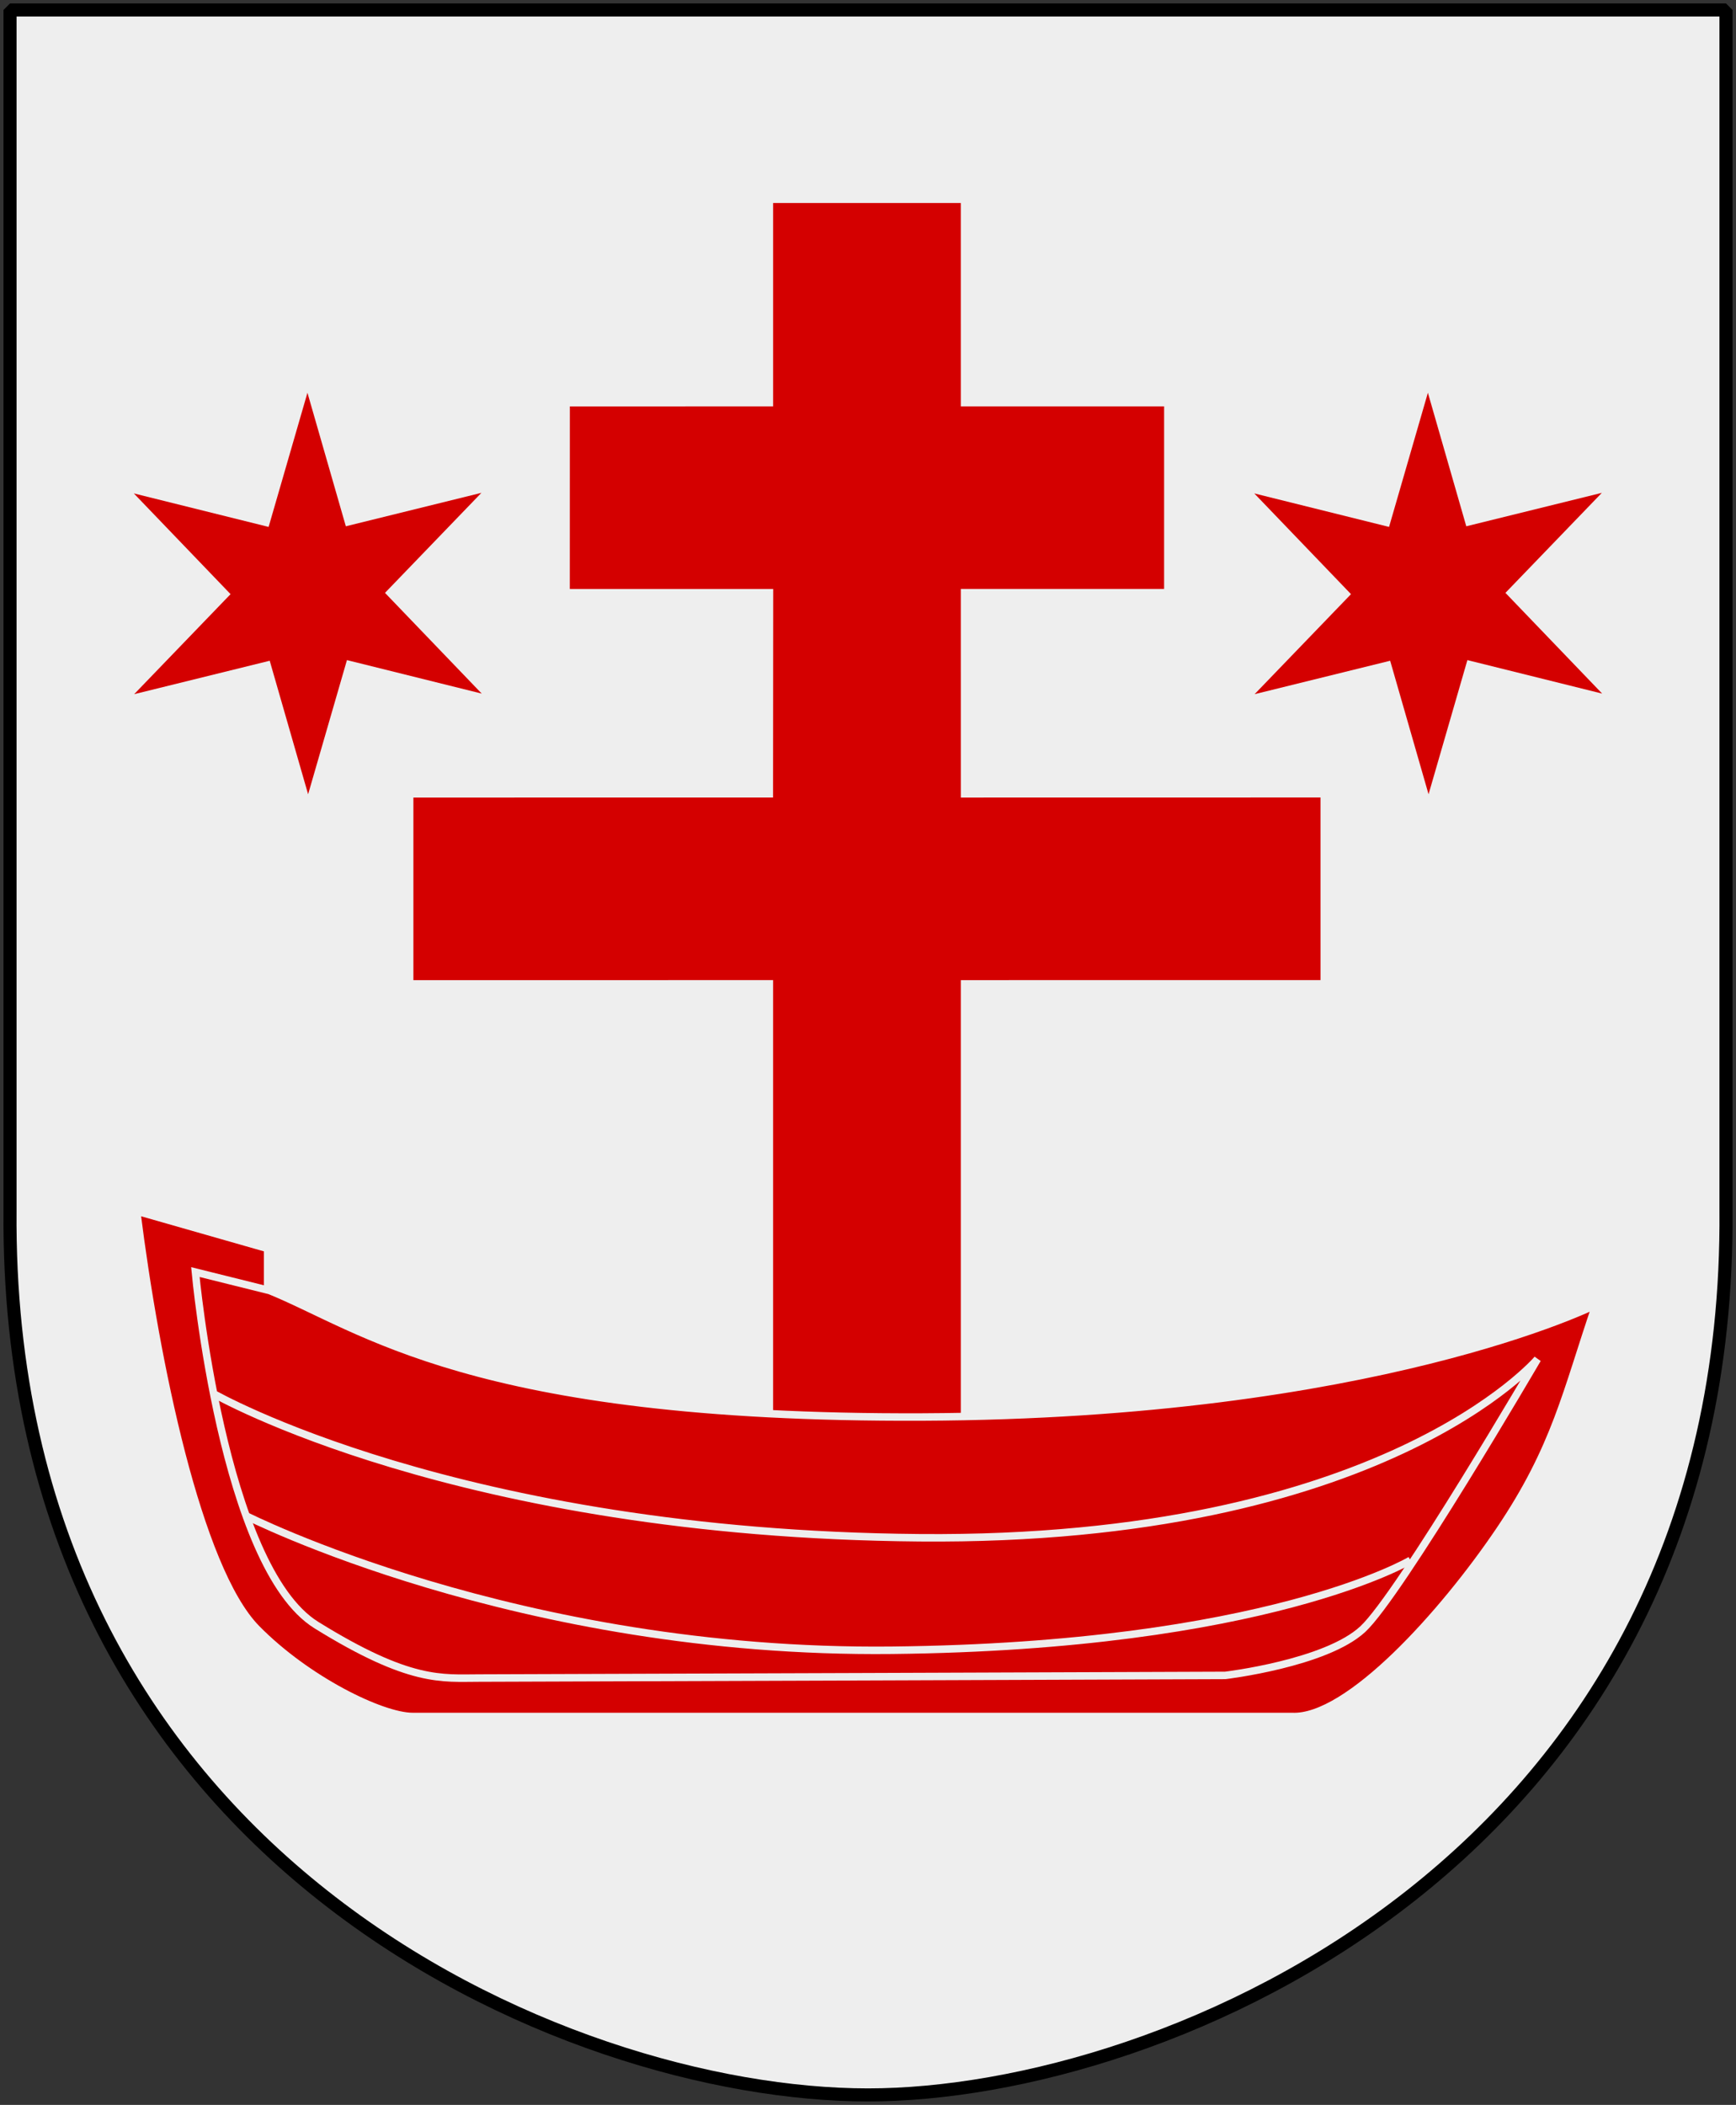
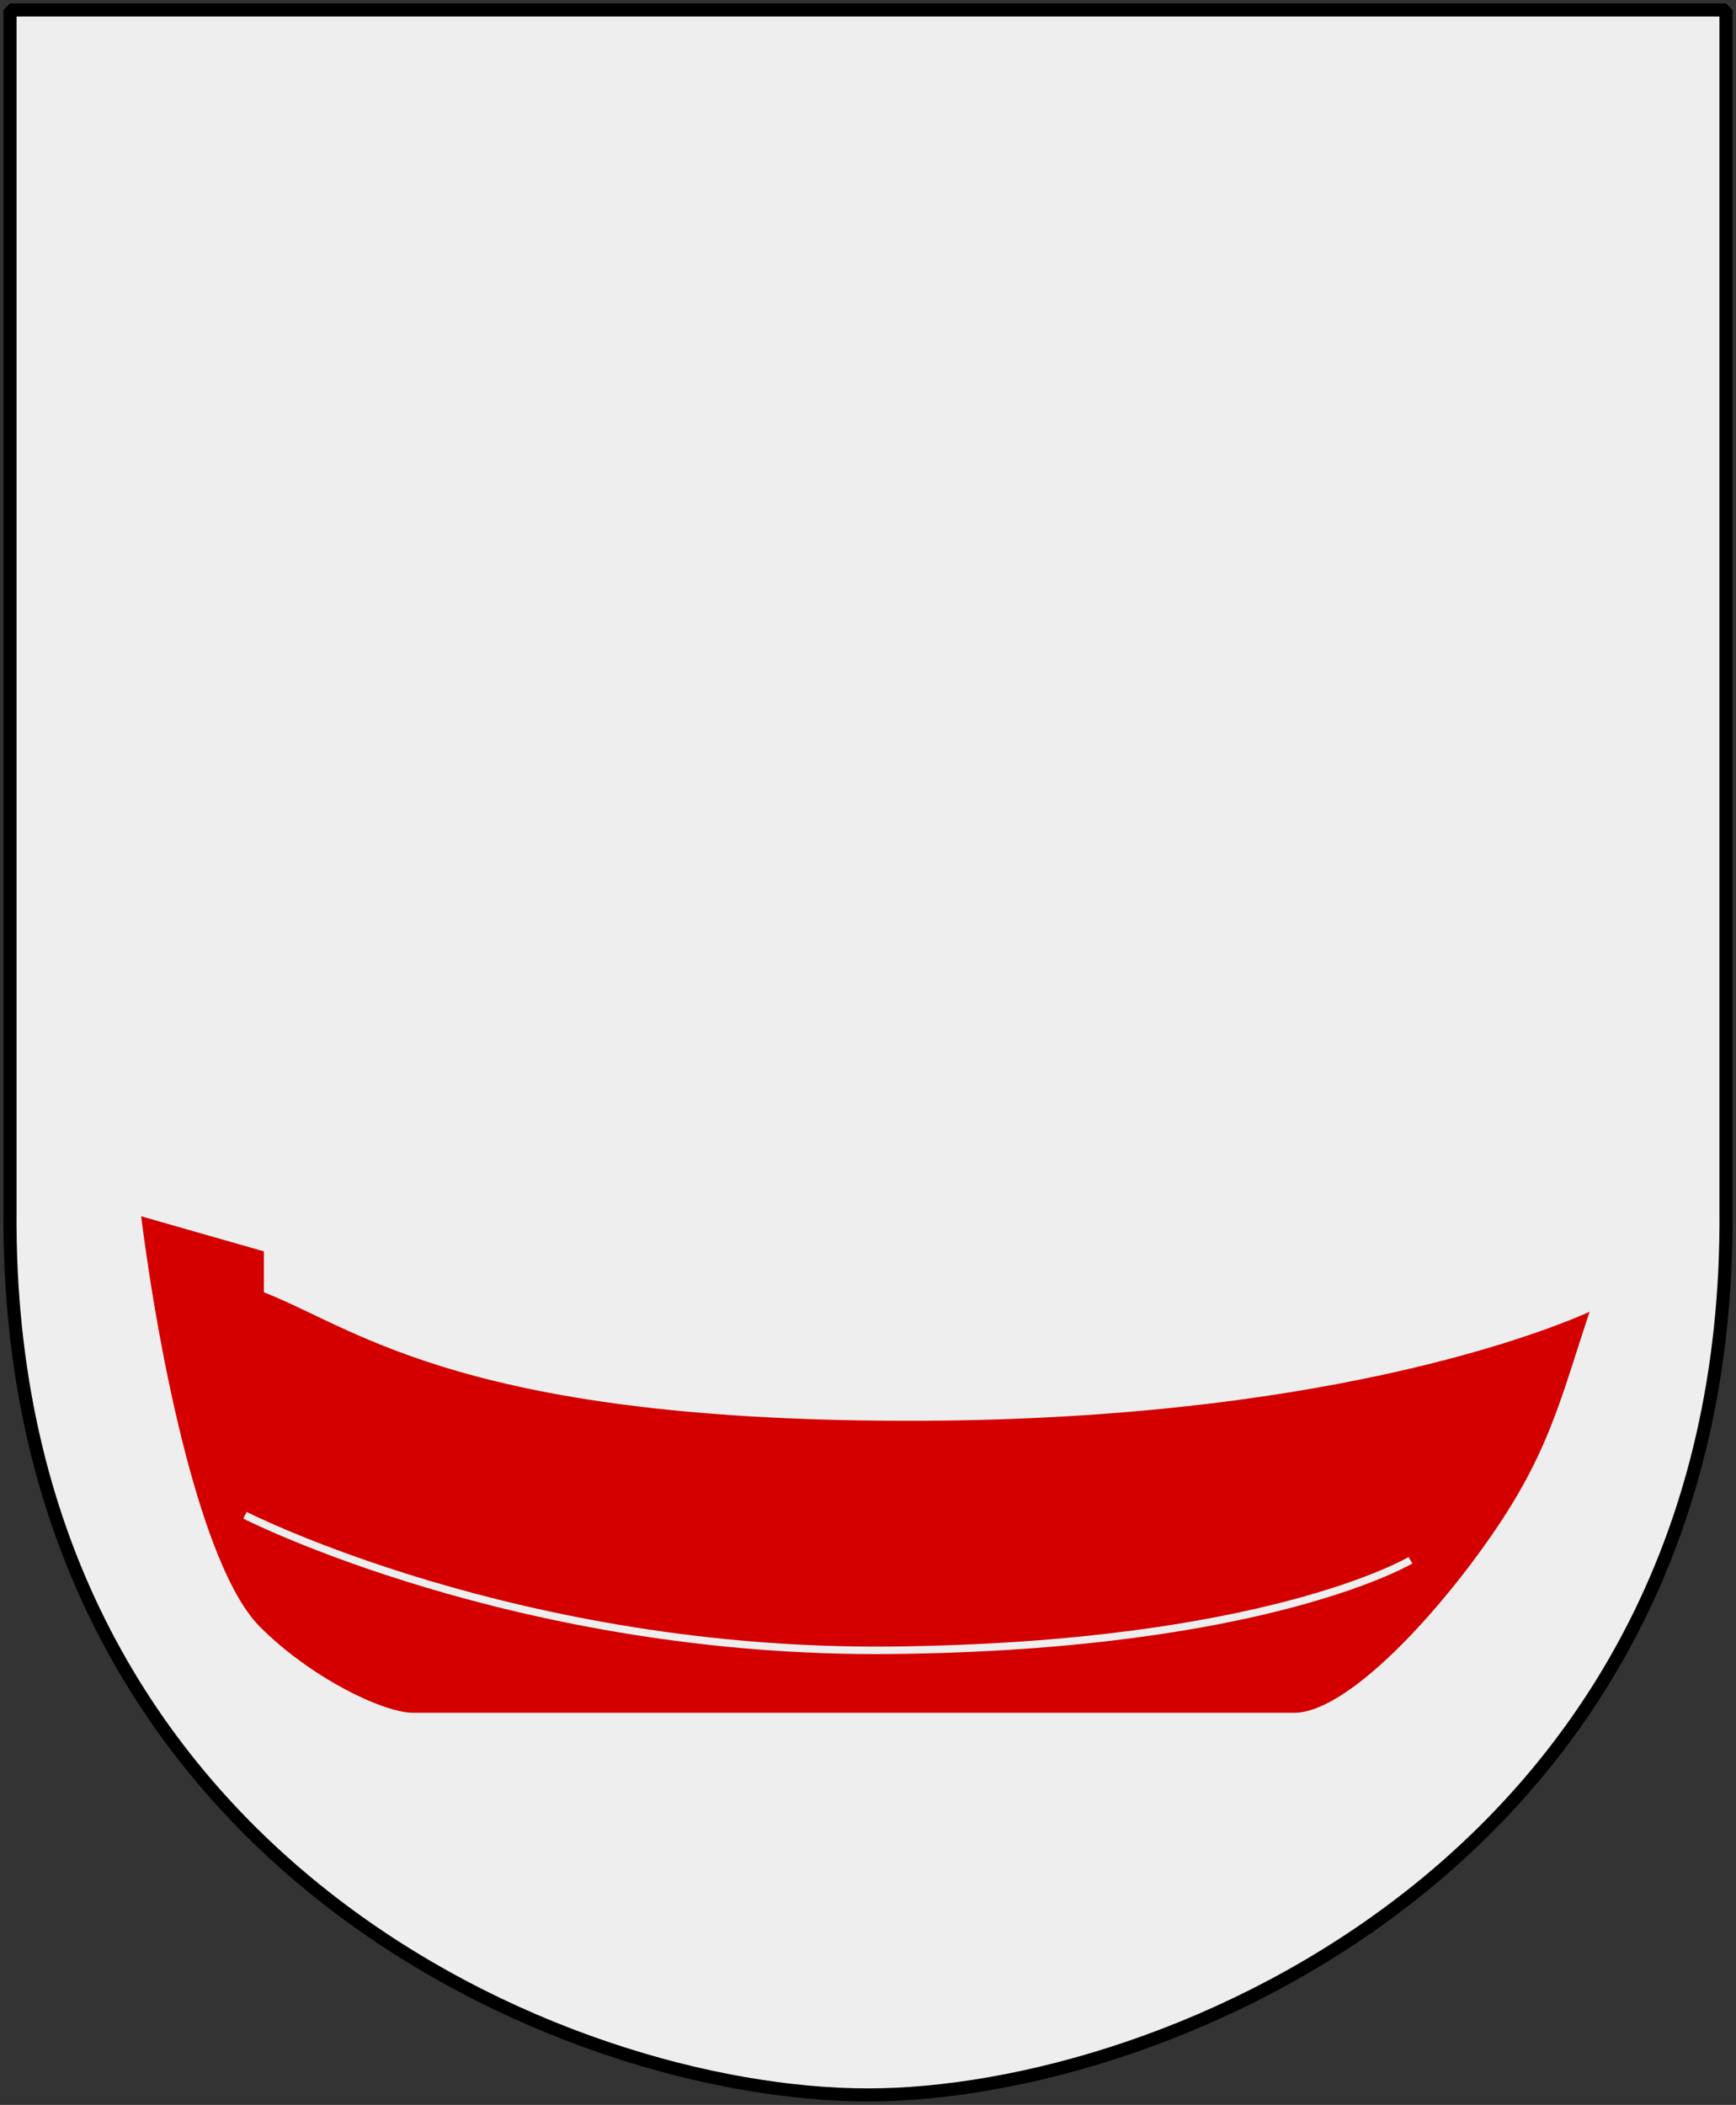
<svg xmlns="http://www.w3.org/2000/svg" xmlns:xlink="http://www.w3.org/1999/xlink" id="svg4166" height="304.2" width="251" version="1.0">
  <rect width="100%" height="100%" fill="#333333" stroke="none" />
  <defs id="defs4168" />
-   <path id="Shield" style="fill:#eeeeee;stroke:none" d="m 249.551,1.44 -124.05,0 -124.051,0 0,173.497 C 0.682,268.657 81.739,302.756 125.5,302.756 c 42.994,0 124.818,-34.099 124.051,-127.82 l 0,-173.497 z" />
-   <path style="fill:#d40000" id="Cross-patriarchal" d="m 111.778,29.339 27.139,-0.005 0.002,29.393 29.395,0.001 -0.002,26.385 -29.393,0.001 0.002,30.149 52.003,-0.009 0.002,26.392 -52.006,0.002 -0.002,88.036 -27.14,0.002 7e-5,-88.039 -52.007,0.003 -4.5e-5,-26.385 51.999,-0.009 0.022,-30.137 -29.405,0.002 0.007,-26.387 29.386,-0.006 -8.4e-4,-29.389 z" />
+   <path id="Shield" style="fill:#eeeeee;stroke:none" d="m 249.551,1.44 -124.05,0 -124.051,0 0,173.497 C 0.682,268.657 81.739,302.756 125.5,302.756 c 42.994,0 124.818,-34.099 124.051,-127.82 z" />
  <g style="fill:#d40000;stroke:#eeeeee;stroke-width:2" id="Boat" transform="matrix(0.541,0,0,0.541,-0.433,78.138)">
    <path id="path2164" d="m 37.331,179.097 c 5,40 16.334,95.544 32,111.5 13.5,13.75 33.496,23.5 41.75,23.5 25,0 235,0 235,0 15,0.75 40.413,-27.426 55.5,-49.75 15.009,-22.208 17.79,-36.939 25.75,-60.25 0,0 -58.803,29.5 -180,30 -120.948,0.499 -150,-24 -175,-34 l 0,-11 -35,-10 z" />
-     <path id="path3132" style="fill:none" d="m 57.789,227.818 c 0,0 65.054,37.477 188.797,38.537 123.744,1.061 165.109,-47.73 165.109,-47.73 0,0 -36.77,62.933 -46.669,72.125 -9.899,9.192 -36.77,12.374 -36.77,12.374 0,0 -189.505,0.707 -199.404,0.707 -9.899,0 -18.385,1.414 -43.487,-14.142 -25.102,-15.556 -32.35,-94.31 -32.35,-94.31 l 19.534,4.861" />
    <path id="path3134" style="fill:none" d="m 66.274,260.345 c 0,0 72.832,37.123 172.888,36.062 100.056,-1.061 138.593,-24.042 138.593,-24.042" />
  </g>
  <path id="Frame" style="color:#000000;fill:none;fill-opacity:0;fill-rule:nonzero;stroke:#000000;stroke-width:1.888;stroke-linecap:round;stroke-linejoin:bevel;marker:none;marker-start:none;marker-mid:none;marker-end:none;stroke-miterlimit:4;stroke-dashoffset:0;stroke-opacity:1;visibility:visible;display:block" d="M 249.551,1.44 L 125.5,1.44 L 1.45,1.44 L 1.45,174.936 C 0.682,268.657 81.739,302.756 125.5,302.756 C 168.494,302.756 250.318,268.657 249.551,174.936 L 249.551,1.44 z " />
-   <path id="6-pt-star-sharp" style="fill:#d40000" d="M 19.35,71.308 38.837,76.15 44.452,56.76 50.003,76.058 69.603,71.225 55.665,85.681 69.65,100.239 50.163,95.397 44.548,114.787 38.997,95.489 19.397,100.322 33.335,85.866 19.35,71.308 Z" />
  <use x="0" y="0" xlink:href="#6-pt-star-sharp" id="use3521" transform="translate(162,0)" width="100%" height="100%" />
</svg>